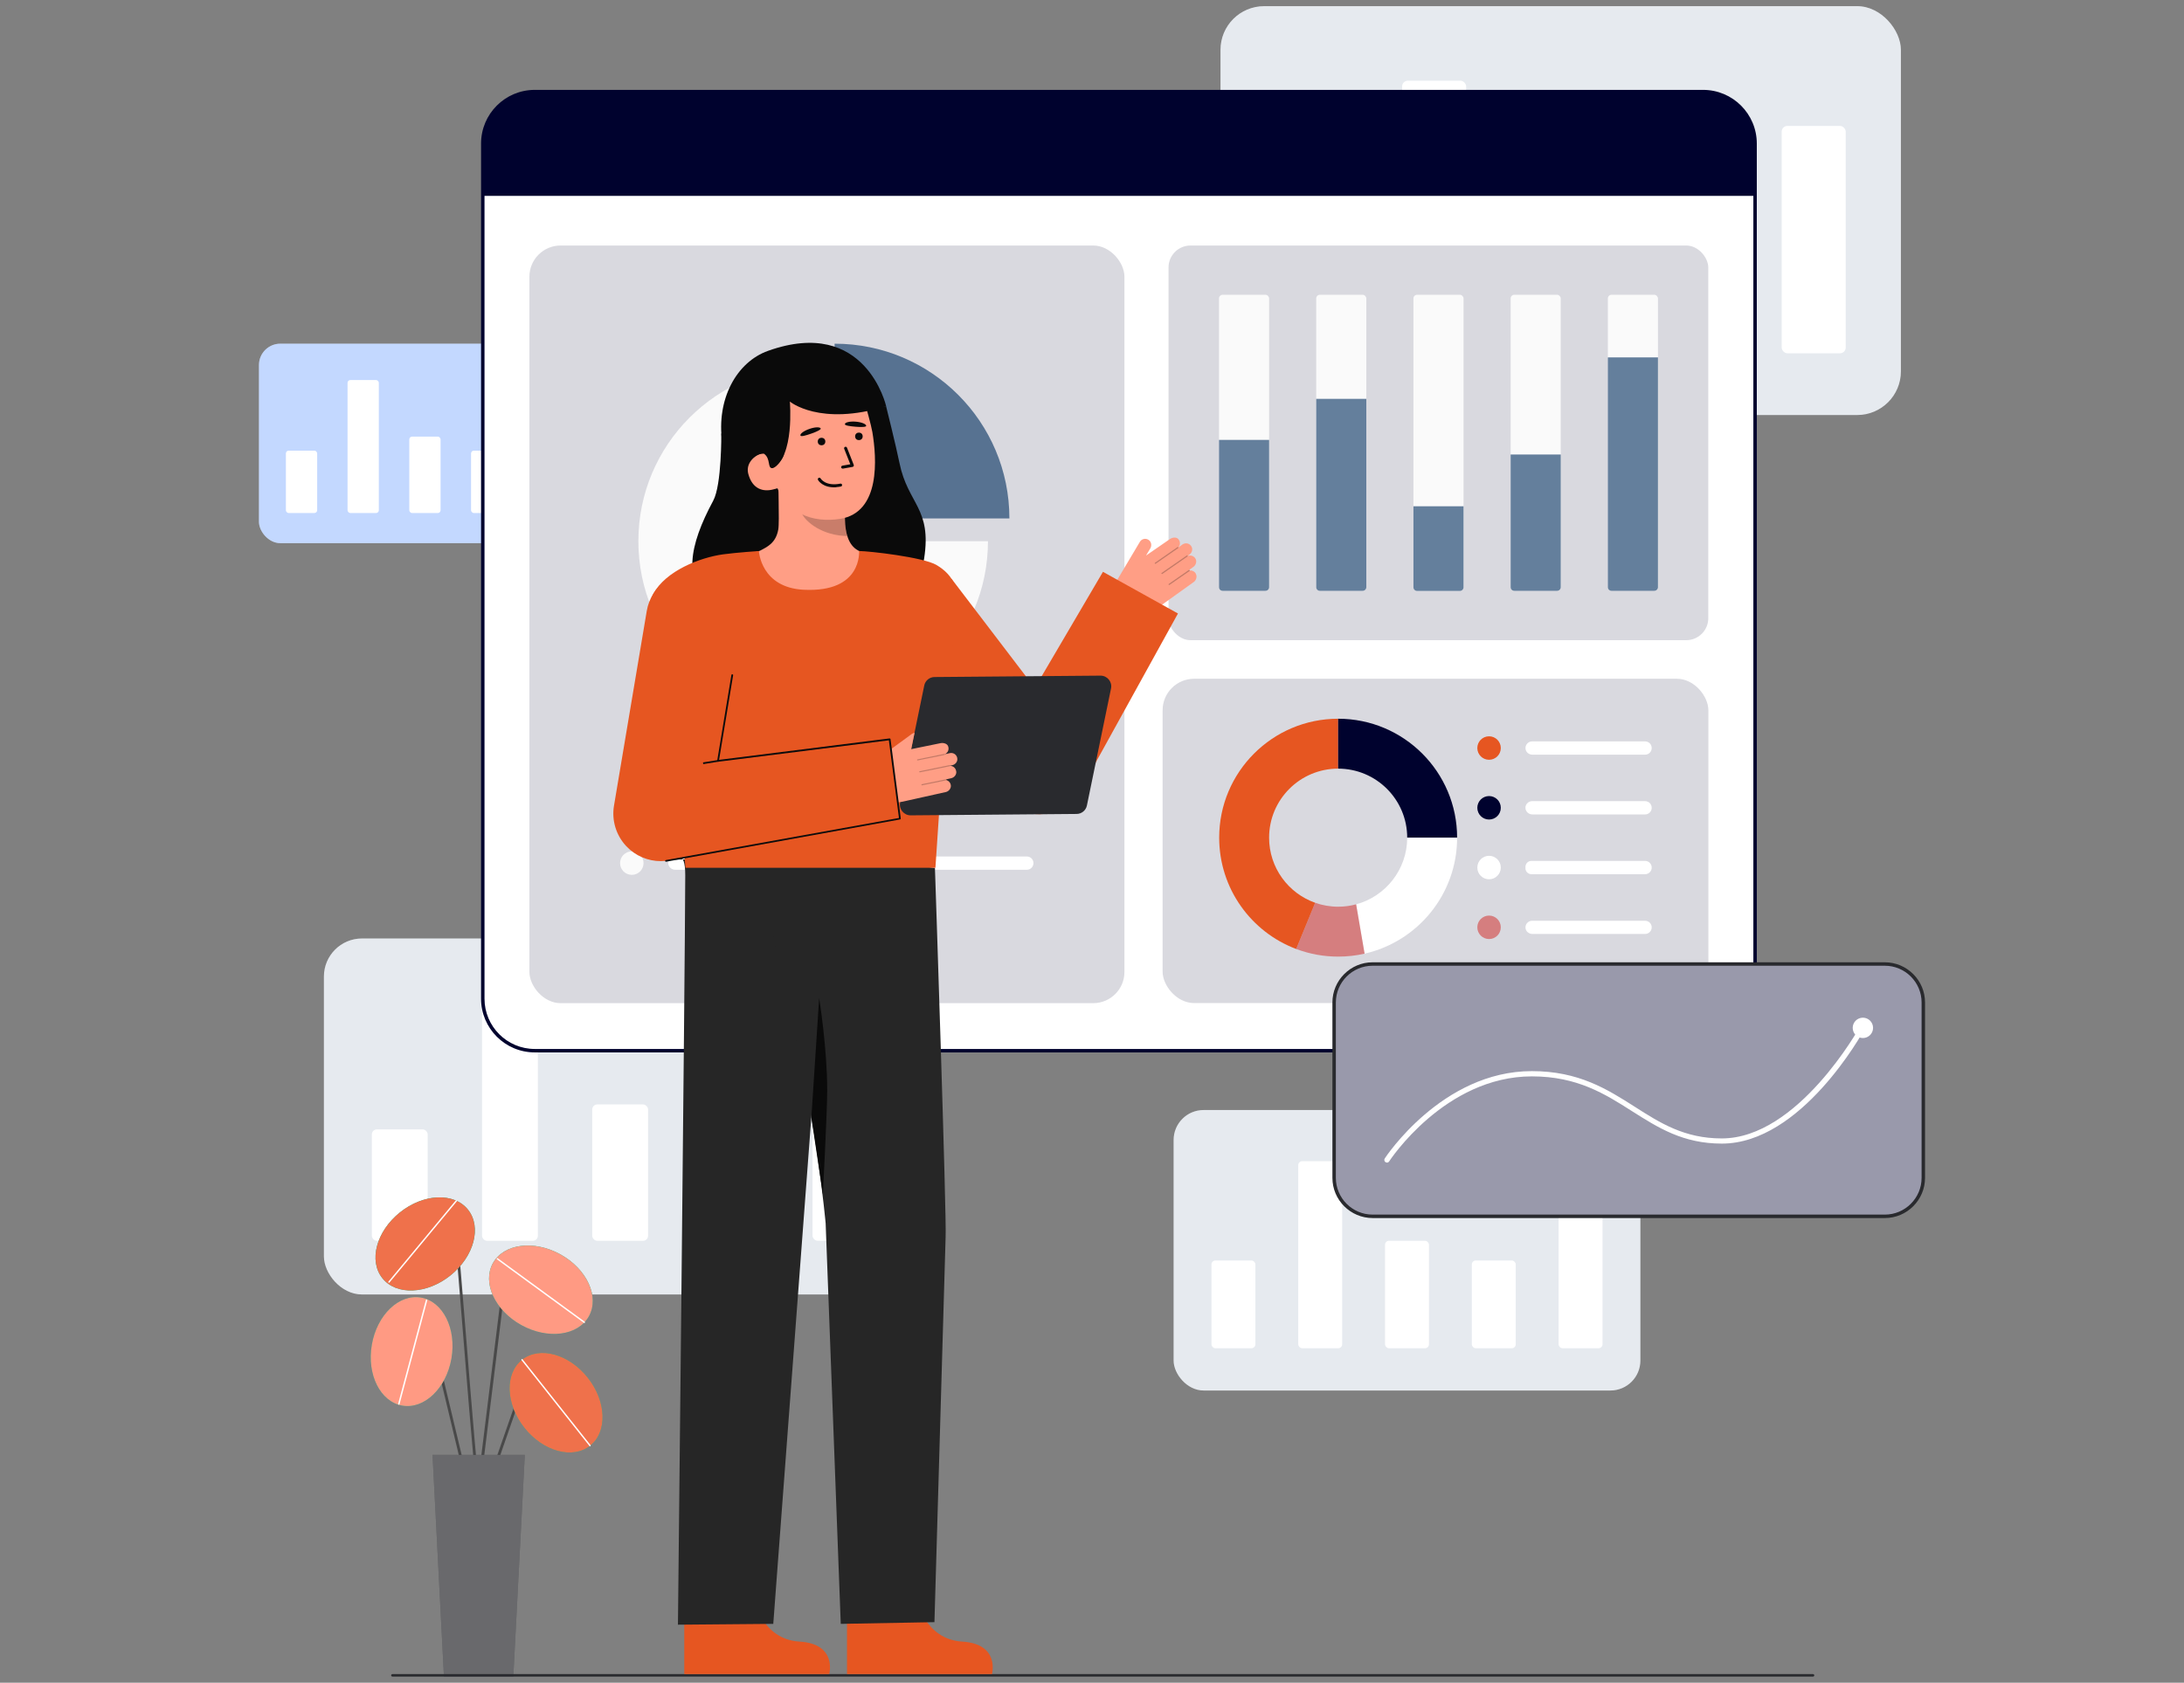
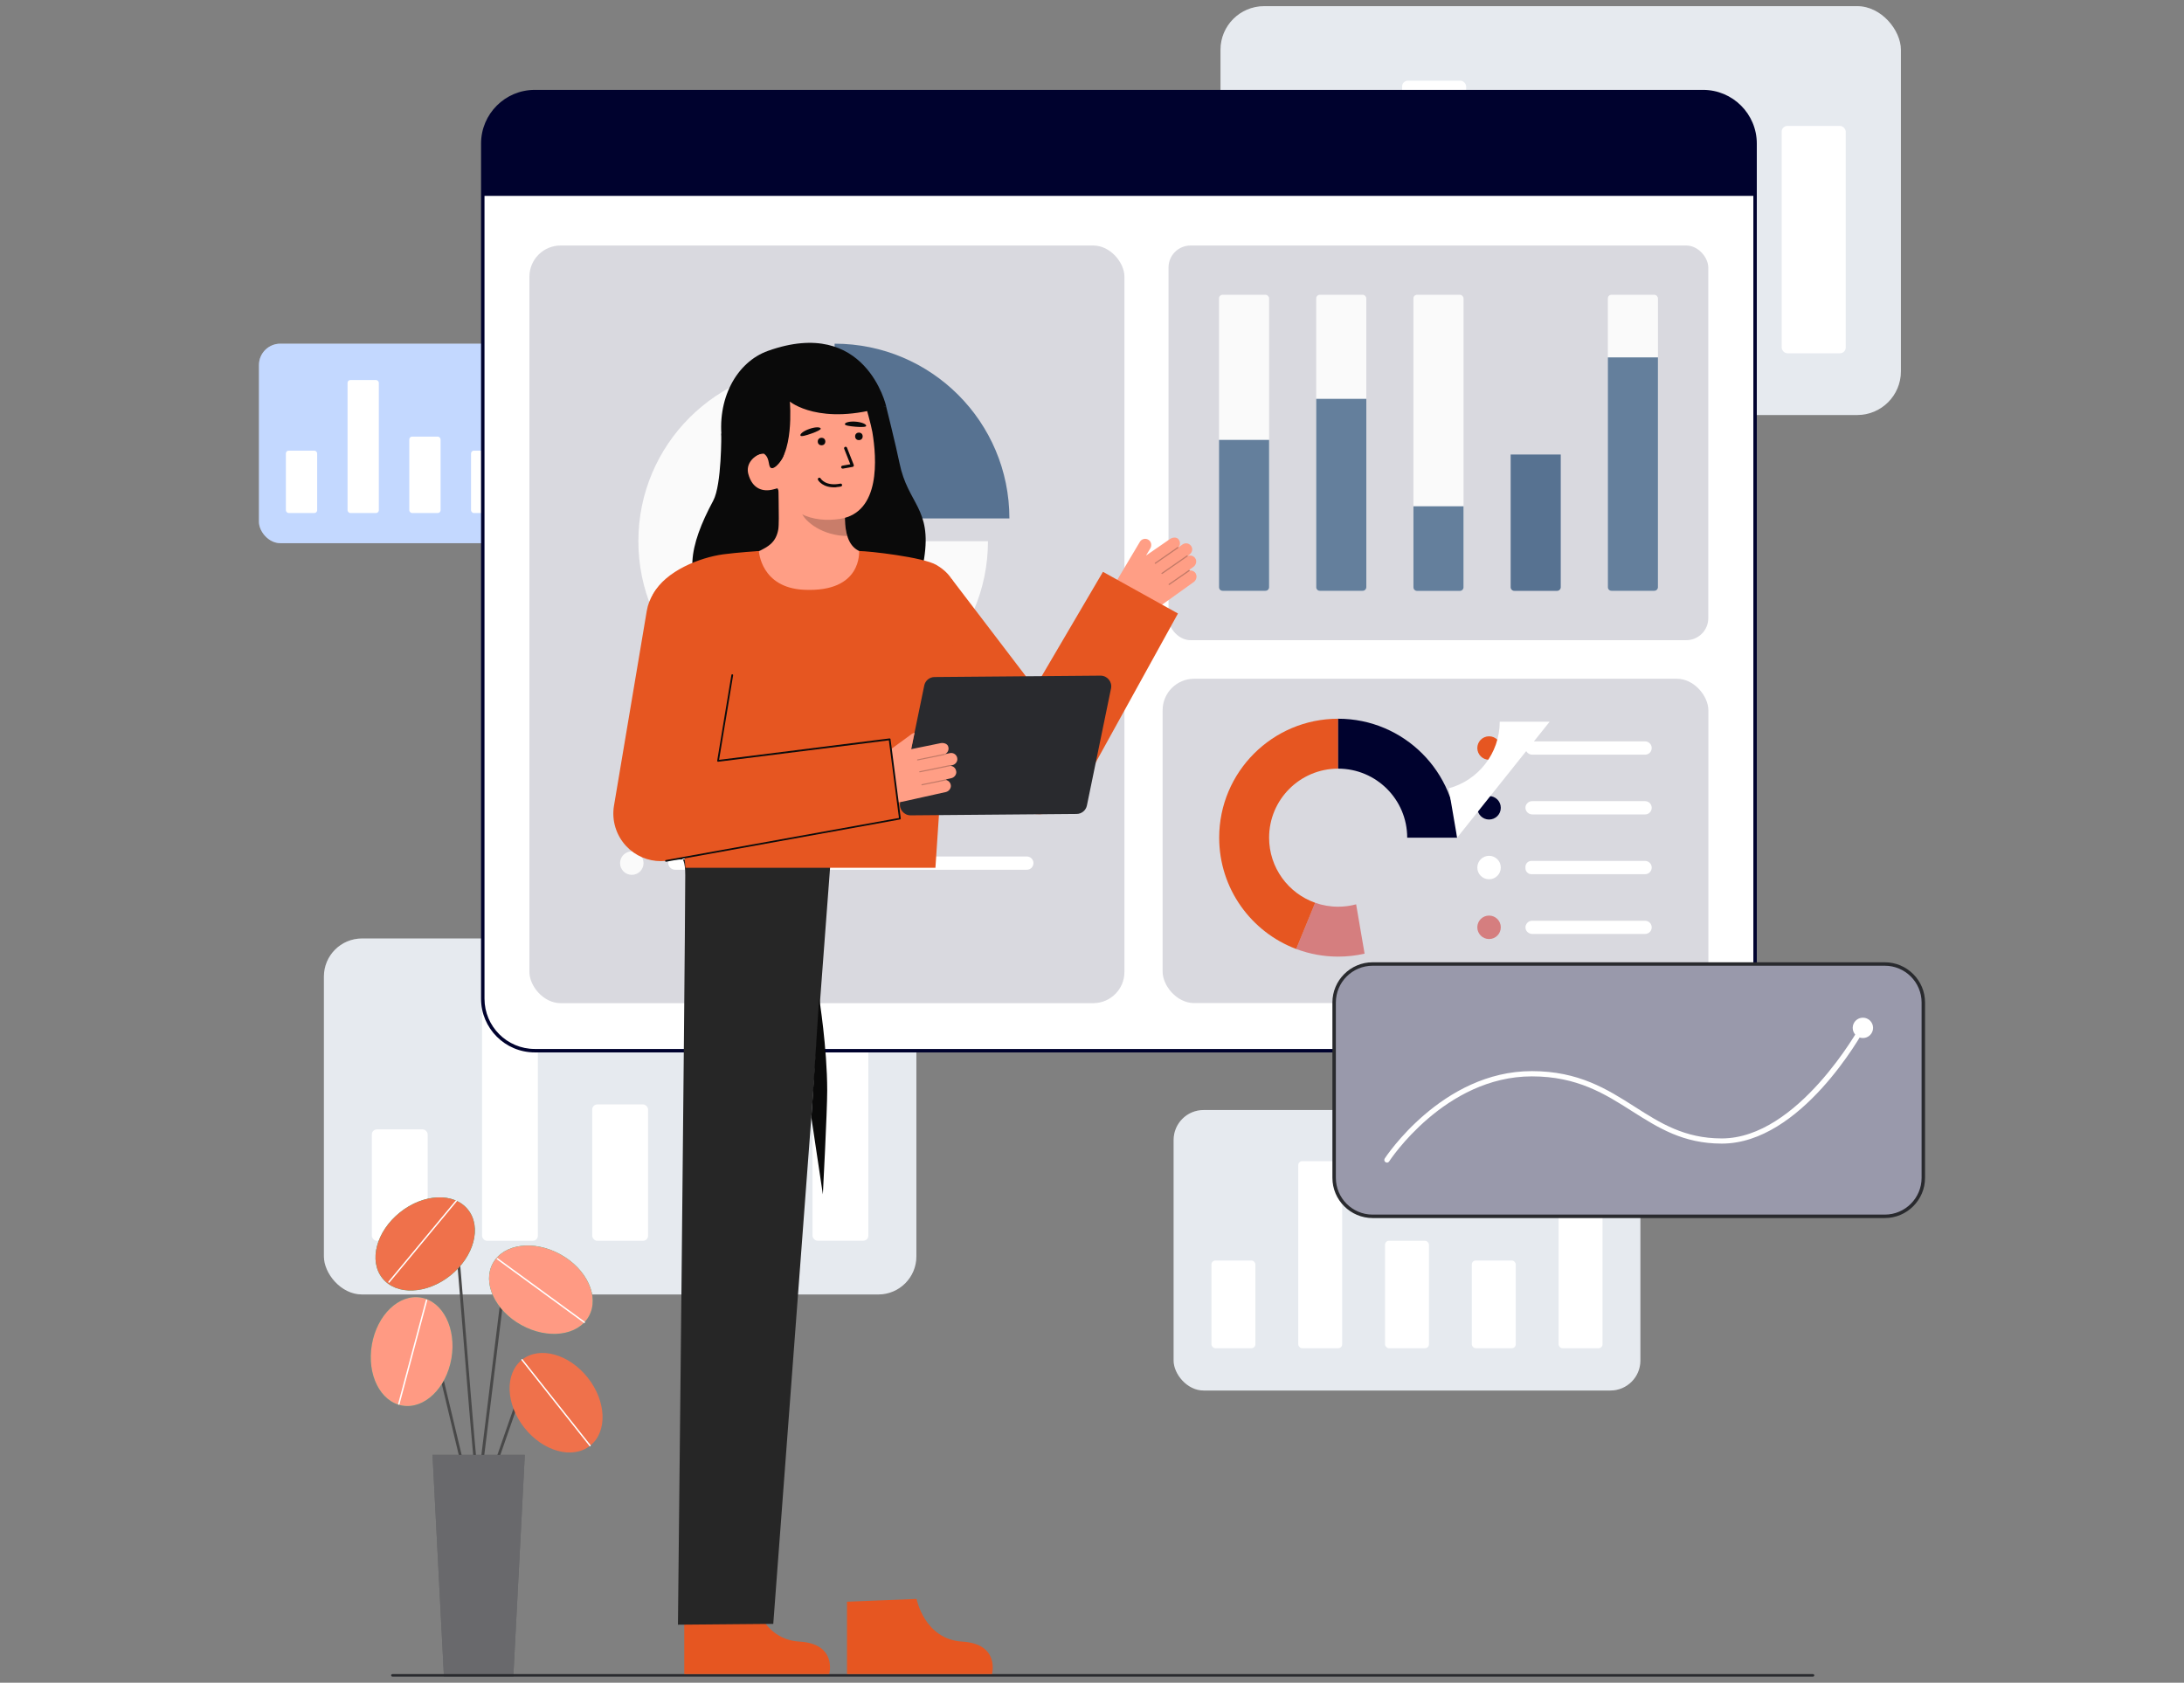
<svg xmlns="http://www.w3.org/2000/svg" id="Layer_2" data-name="Layer 2" viewBox="0 0 266 205">
  <rect x="0" y="0" width="266" height="205" fill="#808080" stroke="none" />
  <defs>
    <style>
      .cls-1 {
        opacity: .22;
      }

      .cls-1, .cls-2, .cls-3, .cls-4, .cls-5, .cls-6, .cls-7, .cls-8, .cls-9 {
        isolation: isolate;
      }

      .cls-1, .cls-10 {
        fill: #0c0c0c;
      }

      .cls-11 {
        fill: #292a2e;
      }

      .cls-12 {
        fill: #ff9e85;
      }

      .cls-2 {
        opacity: .4;
      }

      .cls-2, .cls-4, .cls-13 {
        fill: #00022e;
      }

      .cls-14 {
        fill: #494949;
      }

      .cls-15, .cls-6 {
        fill: #fff;
      }

      .cls-16 {
        fill: #0cbc8b;
      }

      .cls-3 {
        opacity: .1;
      }

      .cls-3, .cls-9 {
        fill: #002e5e;
      }

      .cls-17 {
        opacity: .25;
      }

      .cls-18 {
        fill: #262626;
      }

      .cls-4 {
        opacity: .15;
      }

      .cls-5 {
        fill: #d32420;
        opacity: .5;
      }

      .cls-19 {
        opacity: 0;
      }

      .cls-20 {
        fill: #ef714b;
      }

      .cls-21 {
        fill: #333;
      }

      .cls-6, .cls-7 {
        opacity: .3;
      }

      .cls-7, .cls-8 {
        fill: #367cff;
      }

      .cls-22 {
        fill: #ff9a83;
      }

      .cls-23 {
        fill: #0a0a0a;
      }

      .cls-24 {
        fill: #e65621;
      }

      .cls-25 {
        fill: #fafafa;
      }

      .cls-8, .cls-9 {
        opacity: .6;
      }
    </style>
  </defs>
  <g id="Layer_1-2" data-name="Layer 1">
    <g id="data_analytics" data-name="data analytics">
      <rect class="cls-19" width="266" height="205" />
      <g id="data_analytics-2" data-name="data analytics">
        <g>
          <g>
            <g>
              <rect class="cls-15" x="142.94" y="135.23" width="56.85" height="34.17" rx="3.65" ry="3.65" />
              <rect class="cls-3" x="142.94" y="135.23" width="56.85" height="34.17" rx="3.65" ry="3.65" />
            </g>
            <g>
              <rect id="gra19_b" data-name="gra19 b" class="cls-15" x="179.26" y="153.56" width="5.35" height="10.69" rx=".48" ry=".48" />
              <rect id="gra19_b-2" data-name="gra19 b-2" class="cls-15" x="189.83" y="145.24" width="5.35" height="19.01" rx=".48" ry=".48" />
              <rect id="gra19_b-3" data-name="gra19 b-3" class="cls-15" x="147.55" y="153.56" width="5.35" height="10.69" rx=".48" ry=".48" />
              <rect id="gra19_b-4" data-name="gra19 b-4" class="cls-15" x="158.12" y="141.46" width="5.35" height="22.79" rx=".48" ry=".48" />
              <rect id="gra19_b-5" data-name="gra19 b-5" class="cls-15" x="168.69" y="151.16" width="5.35" height="13.09" rx=".48" ry=".48" />
            </g>
          </g>
          <g>
            <g>
              <rect class="cls-15" x="39.45" y="114.33" width="72.16" height="43.37" rx="4.64" ry="4.64" />
              <rect class="cls-3" x="39.45" y="114.33" width="72.16" height="43.37" rx="4.64" ry="4.64" />
            </g>
            <g>
              <rect id="gra19_b-6" data-name="gra19 b-6" class="cls-15" x="85.55" y="137.59" width="6.8" height="13.57" rx=".61" ry=".61" />
              <rect id="gra19_b-7" data-name="gra19 b-7" class="cls-15" x="98.96" y="127.03" width="6.8" height="24.12" rx=".61" ry=".61" />
              <rect id="gra19_b-8" data-name="gra19 b-8" class="cls-15" x="45.29" y="137.59" width="6.8" height="13.57" rx=".61" ry=".61" />
              <rect id="gra19_b-9" data-name="gra19 b-9" class="cls-15" x="58.71" y="122.24" width="6.8" height="28.92" rx=".61" ry=".61" />
              <rect id="gra19_b-10" data-name="gra19 b-10" class="cls-15" x="72.13" y="134.55" width="6.8" height="16.61" rx=".61" ry=".61" />
            </g>
          </g>
          <g>
            <g>
              <rect class="cls-15" x="148.65" y=".75" width="82.87" height="49.81" rx="5.32" ry="5.32" />
              <rect class="cls-3" x="148.65" y=".75" width="82.87" height="49.81" rx="5.32" ry="5.32" />
            </g>
            <g>
              <rect id="gra19_b-11" data-name="gra19 b-11" class="cls-15" x="201.59" y="27.46" width="7.8" height="15.58" rx=".7" ry=".7" />
              <rect id="gra19_b-12" data-name="gra19 b-12" class="cls-15" x="217" y="15.34" width="7.8" height="27.7" rx=".7" ry=".7" />
              <rect id="gra19_b-13" data-name="gra19 b-13" class="cls-15" x="155.36" y="27.46" width="7.8" height="15.58" rx=".7" ry=".7" />
              <rect id="gra19_b-14" data-name="gra19 b-14" class="cls-15" x="170.77" y="9.83" width="7.8" height="33.22" rx=".7" ry=".7" />
              <rect id="gra19_b-15" data-name="gra19 b-15" class="cls-15" x="186.18" y="23.97" width="7.8" height="19.08" rx=".7" ry=".7" />
            </g>
          </g>
          <g>
            <g>
              <rect class="cls-15" x="31.54" y="41.87" width="40.43" height="24.3" rx="2.6" ry="2.6" />
              <rect class="cls-7" x="31.54" y="41.87" width="40.43" height="24.3" rx="2.6" ry="2.6" />
            </g>
            <g>
              <rect id="gra19_b-16" data-name="gra19 b-16" class="cls-15" x="57.37" y="54.9" width="3.81" height="7.6" rx=".34" ry=".34" />
              <rect id="gra19_b-17" data-name="gra19 b-17" class="cls-15" x="64.89" y="48.99" width="3.81" height="13.51" rx=".34" ry=".34" />
              <rect id="gra19_b-18" data-name="gra19 b-18" class="cls-15" x="34.82" y="54.9" width="3.81" height="7.6" rx=".34" ry=".34" />
              <rect id="gra19_b-19" data-name="gra19 b-19" class="cls-15" x="42.33" y="46.3" width="3.81" height="16.2" rx=".34" ry=".34" />
              <rect id="gra19_b-20" data-name="gra19 b-20" class="cls-15" x="49.85" y="53.19" width="3.81" height="9.31" rx=".34" ry=".34" />
            </g>
          </g>
          <g>
            <rect class="cls-15" x="58.8" y="11.16" width="154.95" height="116.84" rx="6.33" ry="6.33" />
            <path class="cls-13" d="M58.59,121.67V17.49c0-3.61,2.93-6.54,6.54-6.54h142.3c3.61,0,6.54,2.93,6.54,6.54v104.18c0,3.61-2.93,6.54-6.54,6.54H65.13c-3.61,0-6.54-2.93-6.54-6.54h0ZM65.13,11.37c-3.37,0-6.12,2.74-6.12,6.12v104.18c0,3.37,2.74,6.12,6.12,6.12h142.3c3.37,0,6.12-2.74,6.12-6.12V17.49c0-3.37-2.74-6.12-6.12-6.12H65.13Z" />
            <path class="cls-13" d="M58.8,17.49v6.37h154.95v-6.37c0-3.49-2.83-6.33-6.33-6.33H65.13c-3.49,0-6.33,2.83-6.33,6.33Z" />
            <g>
              <rect class="cls-15" x="142.32" y="29.91" width="65.74" height="48.08" rx="2.68" ry="2.68" />
              <rect class="cls-4" x="142.32" y="29.91" width="65.74" height="48.08" rx="2.68" ry="2.68" />
              <g>
                <rect id="grp6_b" data-name="grp6 b" class="cls-25" x="148.47" y="35.91" width="6.1" height="36.08" rx=".44" ry=".44" />
                <path id="grp6_b-2" data-name="grp6 b-2" class="cls-9" d="M148.47,53.59h6.1v17.95c0,.24-.2.44-.44.44h-5.22c-.24,0-.44-.2-.44-.44v-17.95h0Z" />
              </g>
              <g>
                <rect id="grp6_b-3" data-name="grp6 b-3" class="cls-25" x="160.31" y="35.91" width="6.1" height="36.08" rx=".44" ry=".44" />
                <path id="grp6_b-4" data-name="grp6 b-4" class="cls-9" d="M160.31,48.59h6.1v22.95c0,.24-.2.44-.44.44h-5.22c-.24,0-.44-.2-.44-.44v-22.95h0Z" />
              </g>
              <g>
                <rect id="grp6_b-5" data-name="grp6 b-5" class="cls-25" x="195.83" y="35.91" width="6.1" height="36.08" rx=".44" ry=".44" />
                <path id="grp6_b-6" data-name="grp6 b-6" class="cls-9" d="M195.83,43.54h6.1v28c0,.24-.2.44-.44.44h-5.22c-.24,0-.44-.2-.44-.44v-28h0Z" />
              </g>
              <g>
                <rect id="grp6_b-7" data-name="grp6 b-7" class="cls-25" x="172.15" y="35.91" width="6.1" height="36.08" rx=".44" ry=".44" />
                <path id="grp6_b-8" data-name="grp6 b-8" class="cls-9" d="M172.15,61.68h6.1v9.87c0,.24-.2.44-.44.44h-5.22c-.24,0-.44-.2-.44-.44v-9.87h0Z" />
              </g>
              <g>
-                 <rect id="grp6_b-9" data-name="grp6 b-9" class="cls-25" x="183.99" y="35.91" width="6.1" height="36.08" rx=".44" ry=".44" />
                <path id="grp6_b-10" data-name="grp6 b-10" class="cls-9" d="M183.99,55.37h6.1v16.17c0,.24-.2.44-.44.44h-5.22c-.24,0-.44-.2-.44-.44v-16.17h0Z" />
              </g>
            </g>
            <g>
              <rect class="cls-4" x="141.6" y="82.69" width="66.47" height="39.51" rx="3.84" ry="3.84" />
              <circle id="gra7_p" data-name="gra7 p" class="cls-24" cx="181.36" cy="91.13" r="1.43" />
              <circle id="gra7_p-2" data-name="gra7 p-2" class="cls-13" cx="181.36" cy="98.41" r="1.43" />
              <circle id="gra7_p-3" data-name="gra7 p-3" class="cls-15" cx="181.36" cy="105.69" r="1.43" />
              <circle id="gra7_p-4" data-name="gra7 p-4" class="cls-5" cx="181.36" cy="112.97" r="1.43" />
              <path class="cls-15" d="M201.17,91.13h0c0,.45-.36.81-.81.81h-13.72c-.39,0-.75-.26-.83-.65-.06-.28.04-.55.22-.73.15-.15.35-.24.57-.24h13.76c.45,0,.81.36.81.81h0Z" />
              <path class="cls-15" d="M201.17,98.41h0c0,.45-.36.81-.81.81h-13.72c-.47,0-.87-.38-.85-.85.01-.21.1-.39.24-.53.15-.15.35-.24.57-.24h13.76c.45,0,.81.36.81.81h0Z" />
              <path class="cls-15" d="M201.17,105.69h0c0,.45-.36.81-.81.81h-13.84c-.4,0-.73-.32-.73-.73v-.16c0-.4.32-.73.73-.73h13.84c.45,0,.81.36.81.81h0Z" />
              <path class="cls-15" d="M201.17,112.97h0c0,.45-.36.81-.81.81h-13.72c-.39,0-.75-.26-.83-.64-.06-.28.04-.55.22-.73.15-.15.35-.24.57-.24h13.76c.45,0,.81.36.81.81h0Z" />
              <g>
                <path class="cls-24" d="M154.57,102.05c0,3.66,2.34,6.78,5.61,7.93l-2.31,5.63c-5.48-2.06-9.38-7.36-9.38-13.56,0-8,6.49-14.49,14.49-14.49v6.08c-4.65,0-8.41,3.77-8.41,8.41h0Z" />
                <path class="cls-13" d="M177.47,102.05h-6.08c0-4.65-3.77-8.41-8.41-8.41v-6.08c8,0,14.49,6.49,14.49,14.49Z" />
-                 <path class="cls-15" d="M177.47,102.05c0,6.9-4.82,12.67-11.27,14.13l-1.03-6.01c3.58-.96,6.22-4.24,6.22-8.12h6.08Z" />
+                 <path class="cls-15" d="M177.47,102.05l-1.03-6.01c3.58-.96,6.22-4.24,6.22-8.12h6.08Z" />
                <path class="cls-5" d="M166.2,116.18c-1.04.24-2.12.36-3.22.36-1.8,0-3.52-.33-5.11-.93l2.31-5.63c.87.31,1.82.48,2.8.48.76,0,1.49-.1,2.19-.29l1.03,6.01h0Z" />
              </g>
            </g>
            <g>
              <rect class="cls-4" x="64.48" y="29.91" width="72.47" height="92.3" rx="3.8" ry="3.8" />
              <path id="gra14_p" data-name="gra14 p" class="cls-25" d="M120.33,65.93c0,11.76-9.53,21.29-21.29,21.29s-21.29-9.53-21.29-21.29,9.53-21.29,21.29-21.29v21.29h21.29Z" />
              <path id="gra14_p-2" data-name="gra14 p-2" class="cls-9" d="M122.94,63.16h-21.29v-21.29c11.76,0,21.29,9.53,21.29,21.29Z" />
              <circle id="gra7_p-5" data-name="gra7 p-5" class="cls-8" cx="76.95" cy="97.87" r="1.43" />
              <circle id="gra7_p-6" data-name="gra7 p-6" class="cls-25" cx="76.95" cy="105.15" r="1.43" />
              <path class="cls-8" d="M125.87,97.87h0c0,.45-.36.81-.81.81h-42.83c-.39,0-.75-.26-.83-.65-.06-.28.04-.55.22-.73.15-.15.35-.24.57-.24h42.86c.45,0,.81.36.81.81h0Z" />
              <path class="cls-15" d="M125.87,105.15h0c0,.45-.36.81-.81.81h-42.82c-.47,0-.87-.38-.85-.85.01-.21.1-.39.24-.53.15-.15.35-.24.57-.24h42.86c.45,0,.81.36.81.81h0Z" />
            </g>
          </g>
          <g>
            <path class="cls-14" d="M58.3,181.51s-.09-.02-.12-.05c-.24-.24-.64-4.73-1.71-18.07-.44-5.46-.85-10.62-1.16-13.75-.02-.22-.11-.25-.14-.26-.41-.12-1.67.87-2.38,1.74-.06.07-.17.09-.24.03s-.09-.17-.03-.24c.47-.57,1.98-2.08,2.75-1.85.15.05.35.18.38.56.3,3.14.72,8.3,1.16,13.76.65,8.11,1.39,17.29,1.63,17.87.05.07.04.16-.02.22-.03.03-.08.05-.12.05h0Z" />
            <ellipse class="cls-16" cx="51.78" cy="151.55" rx="6.68" ry="4.92" transform="translate(-83.41 65.69) rotate(-38.72)" />
            <ellipse class="cls-20" cx="51.78" cy="151.55" rx="6.68" ry="4.92" transform="translate(-83.41 65.69) rotate(-38.72)" />
            <path class="cls-15" d="M47.38,156.27s-.04,0-.06-.02c-.04-.03-.04-.09-.01-.12l8.2-9.89s.08-.04.12-.01c.04.03.04.09.01.12l-8.2,9.89s-.04.03-.07.03Z" />
            <path class="cls-14" d="M60.08,179.39s-.04,0-.06,0c-.09-.03-.14-.13-.11-.22l3.08-8.86c.18-.53.62-.93,1.17-1.06.55-.13,1.12.02,1.52.41l1.63,1.56c.07.07.07.18,0,.25-.07.07-.18.07-.25,0l-1.63-1.56c-.32-.31-.77-.43-1.2-.32-.43.1-.78.42-.92.84l-3.08,8.86c-.02.07-.09.12-.16.12h0Z" />
-             <ellipse class="cls-16" cx="67.73" cy="170.88" rx="4.92" ry="6.68" transform="translate(-91.43 78.93) rotate(-38.36)" />
            <path class="cls-14" d="M56.9,180.95c-.08,0-.15-.05-.17-.13l-5.17-21.61c-.07-.31-.3-.53-.61-.61-.31-.07-.61.02-.82.26l-1.59,1.84c-.06.07-.17.08-.24.02-.07-.06-.08-.17-.02-.24l1.59-1.84c.29-.33.73-.48,1.16-.37.43.1.76.44.86.86l5.17,21.61c.02.09-.04.19-.13.21-.01,0-.03,0-.04,0h0Z" />
            <ellipse class="cls-16" cx="50.14" cy="164.66" rx="6.68" ry="4.92" transform="translate(-120.66 186.01) rotate(-80.19)" />
            <path class="cls-14" d="M58.3,181.51s-.01,0-.02,0c-.1-.01-.16-.1-.15-.19l3.3-26.8c.07-.6.48-1.09,1.06-1.27.58-.18,1.19,0,1.6.45l3.77,4.27c.06.07.06.18-.02.24-.07.06-.18.06-.24-.02l-3.77-4.27c-.31-.35-.78-.49-1.23-.35-.45.14-.76.52-.82.98l-3.3,26.8c-.01.09-.09.15-.17.15h0Z" />
            <ellipse class="cls-16" cx="65.88" cy="157.11" rx="4.92" ry="6.68" transform="translate(-103.49 138.72) rotate(-61.05)" />
            <ellipse class="cls-20" cx="67.73" cy="170.88" rx="4.92" ry="6.68" transform="translate(-91.43 78.93) rotate(-38.36)" />
            <ellipse class="cls-22" cx="50.14" cy="164.66" rx="6.68" ry="4.92" transform="translate(-120.66 186.01) rotate(-80.19)" />
            <ellipse class="cls-22" cx="65.88" cy="157.11" rx="4.92" ry="6.68" transform="translate(-103.49 138.72) rotate(-61.05)" />
            <polygon class="cls-11" points="62.52 204.25 54.07 204.25 52.68 177.24 63.92 177.24 62.52 204.25" />
            <polygon class="cls-6" points="62.52 204.25 54.07 204.25 52.68 177.24 63.92 177.24 62.52 204.25" />
            <path class="cls-15" d="M71.87,176.2s-.05-.01-.07-.03l-8.29-10.47s-.02-.09.01-.12c.04-.03.09-.02.12.01l8.29,10.47s.02.09-.01.12c-.02.01-.04.02-.05.02h0Z" />
            <path class="cls-15" d="M71.17,161.18s-.04,0-.05-.02l-10.6-7.74s-.05-.08-.02-.12c.03-.04.08-.05.12-.02l10.6,7.74s.05.08.02.12c-.02.02-.04.04-.07.04h0Z" />
            <path class="cls-15" d="M48.57,171.13s-.01,0-.02,0c-.05-.01-.07-.06-.06-.11l3.38-12.65s.06-.07.11-.06c.05.01.07.06.06.11l-3.38,12.65s-.05.06-.08.06h0Z" />
          </g>
          <path class="cls-11" d="M220.82,204.25H47.79c-.08,0-.15-.07-.15-.15s.07-.15.15-.15h173.03c.08,0,.15.07.15.15s-.07.15-.15.15Z" />
          <g>
            <g>
              <path class="cls-24" d="M91.81,194.78s.95,4.94,5.57,5.21,3.62,3.96,3.62,3.96h-17.66v-8.82l8.47-.34h0Z" />
              <path class="cls-18" d="M82.15,104.74s1.32-1.48,1.31,1.88c-.04,12.56-.89,91.31-.89,91.31l11.61-.1,7.03-93.61-19.05.51h0Z" />
              <path class="cls-24" d="M111.63,194.78s.95,4.94,5.57,5.21c4.62.28,3.62,3.96,3.62,3.96h-17.66v-8.82l8.47-.34Z" />
-               <path class="cls-18" d="M113.87,105.72s1.45,42.91,1.3,45.01l-1.36,46.89-11.41.21-1.84-48.79s-1.21-13.46-4.46-25.96c-1.67-6.41-2.66-12.98-2.99-19.6h0l20.76,2.25h0Z" />
              <path class="cls-23" d="M98.82,136.14l.95-14.55s.98,6.05.98,11.27c0,2.55-.53,12.64-.53,12.64l-1.4-9.35h0Z" />
              <path class="cls-21" d="M82.02,104.74h-.04s.03-.73.04,0Z" />
            </g>
            <g>
              <path class="cls-21" d="M82.07,104.74h-.04s.03-.73.04,0Z" />
              <g>
                <path class="cls-12" d="M145.66,69.91c-.15-.3-.47-.44-.77-.41,0-.01,0-.03,0-.04-.01-.02-.04-.03-.06-.03l.52-.37c.31-.22.44-.65.26-.99-.19-.35-.61-.48-.95-.34,0,0,0-.01,0-.02l.21-.15c.3-.21.42-.6.27-.93-.2-.44-.75-.57-1.12-.3l-.49.35s0,0,0,0c0,0,0,0-.01,0,.23-.26.26-.64.05-.93-.23-.37-.77-.3-1.09-.07l-2.9,2,.52-.87c.21-.35.13-.82-.21-1.04-.36-.24-.84-.13-1.06.24l-2.83,4.76c-.69,1.16-.33,2.66.81,3.38h0c1.3.82,2.97.78,4.22-.12l4.37-3.13c.29-.21.42-.65.26-.96h0Z" />
                <g class="cls-17">
                  <path class="cls-10" d="M140.65,68.66s.06.04.1.02l2.75-1.91s.04-.06.02-.1c-.02-.03-.06-.04-.1-.02l-2.75,1.91s-.04.06-.02.1h0s0,0,0,0Z" />
                </g>
                <g class="cls-17">
                  <path class="cls-10" d="M141.46,69.9s.06.04.1.02l3.07-2.13s.04-.06.02-.1c-.02-.03-.06-.04-.1-.02l-3.07,2.13s-.04.06-.02.1h0s0,0,0,0Z" />
                </g>
                <g class="cls-17">
                  <path class="cls-10" d="M142.33,71.24s.06.04.1.02l2.45-1.7s.04-.06.02-.1c-.02-.03-.06-.04-.1-.02l-2.45,1.7s-.04.06-.02.1h0s0,0,0,0Z" />
                </g>
              </g>
              <path class="cls-24" d="M134.33,69.67l-8.3,14.14-10.13-13.29-8.41,7.58,14.37,18.6.09.13c.5.69,1.16,1.27,1.97,1.7,2.81,1.48,6.28.4,7.75-2.41l11.8-21.38-9.14-5.08h0Z" />
              <path class="cls-10" d="M125.21,85.5s-.03,0-.05-.01c-.05-.03-.07-.09-.05-.14l.81-1.59c.03-.05.09-.07.14-.05.05.03.07.09.05.14l-.81,1.59s-.06.06-.09.06h0Z" />
              <rect class="cls-10" x="113.06" y="85.86" width="4.47" height=".21" transform="translate(22.94 196.2) rotate(-86.75)" />
              <g>
                <g>
                  <path class="cls-23" d="M87.85,52.82s.06,6.24-.98,8.17c-2.99,5.56-3.71,9.81-.19,12.75s24.71,1.66,25.87-5.67c.97-6.17-1.97-6.65-2.99-11.63-.46-2.25-1.64-6.96-1.64-6.96" />
                  <path id="sk" class="cls-12" d="M106.52,67.67s-.51,6.74-8.34,6.08c-5.42-.46-7.3-6.23-7.43-6.24.59-.12,1.57-.29,1.83-.43.86-.45,1.92-.92,2.21-2.58.17-.95-.06-5.85.04-6.82l8.31,1.94c-.14,2.04-1,6.77,1.85,7.64.47.14.98.28,1.52.4h0Z" />
                  <path id="sh" class="cls-1" d="M103.21,65.31c-.11-.38-.18-.71-.24-1.3-.1-1.05-.03-2.02.08-3.01-1.68-.24-3.29-.96-4.59-2.06-.16.57-1.03,3.06-.8,3.6.44,1.03,2.51,2.73,5.55,2.76h0Z" />
                  <path class="cls-12" d="M102.32,63.21c-3.26.52-6.88-.58-8.03-4.89l-1.74-3.84c-1.15-4.31.18-8.41,4.24-9.49h0c4.06-1.08,7.47.03,8.62,4.35,0,0,.7,2.46.84,3.3.53,3.17,1.02,9.78-3.92,10.57h0Z" />
                  <path id="e1_eb" data-name="e1 eb" class="cls-23" d="M105.5,51.88c0,.14-.54.17-1.26.11s-1.36-.15-1.34-.32c.02-.22.62-.36,1.33-.3s1.27.29,1.27.51Z" />
                  <path class="cls-23" d="M89.36,56.1l4.73.94c2.71-1.34,2.11-8.12,2.11-8.12,0,0,3.64,3.06,11.73.57,0,0-2.47-10.99-14.38-6.75-3.84,1.36-6.33,5.89-5.59,11.14.52,3.68,1.4,2.23,1.4,2.23Z" />
                  <path class="cls-12" d="M94.19,59.62c-1.23.33-2.55-.02-3.05-1.88-.33-1.23.62-2.26,1.85-2.59l.86.66,1.4,3.53-1.06.28h0Z" />
                  <g>
                    <circle id="e1_eye" data-name="e1 eye" class="cls-23" cx="104.61" cy="53.16" r=".46" />
                    <g id="e1_n" data-name="e1 n">
                      <path class="cls-23" d="M102.64,57.09c-.09,0-.18-.06-.19-.15-.02-.1.05-.19.15-.21l.96-.17-.74-1.88c-.04-.09,0-.2.1-.24.09-.04.2,0,.24.1l.82,2.09c.02.05.02.11-.01.16-.03.05-.07.08-.13.09l-1.18.21s-.01,0-.02,0h0Z" />
                    </g>
                    <g id="e1_m" data-name="e1 m">
                      <path class="cls-23" d="M101.87,59.36c-1.65.12-2.22-.84-2.24-.89-.05-.09-.02-.2.07-.25.09-.05.2-.02.25.07.02.04.6.98,2.4.63.1-.02.2.05.21.14.02.1-.05.2-.14.21-.19.04-.38.06-.55.07h0Z" />
                    </g>
                    <path id="e1_eb-2" data-name="e1 eb-2" class="cls-23" d="M99.96,52.2c.05.13-.43.37-1.11.61-.68.24-1.3.42-1.36.25-.08-.21.42-.58,1.1-.81.68-.24,1.28-.25,1.37-.05h0Z" />
                    <circle id="e1_eye-2" data-name="e1 eye-2" class="cls-23" cx="100.06" cy="53.79" r=".46" />
                  </g>
                  <path class="cls-23" d="M91.25,54.41l.07,1.74c.3-.42.76-.73,1.31-.84.14-.03.27-.04.41-.04.88.6.38,1.84,1.06,1.76.39-.05,1.2-1.03,1.37-1.61.11-.37-.96-1.68-.98-2.06" />
                </g>
                <path class="cls-24" d="M115.56,81.9c-.24,2.81-1.4,20.35-1.63,23.82h-30.45c-.18-3.12-2.25-16.78-2.93-22.89-.65-5.83-1.92-8.75-.99-10.47,1.52-2.82,5.69-4.44,8.53-4.83,1.73-.23,4.34-.4,4.34-.4,0,0,.22,4.47,5.49,4.72,7.17.34,6.69-4.72,6.72-4.72,1.16,0,7.79.74,9.42,1.7,4.42,2.62,2.01,7.12,1.5,13.08h0Z" />
                <path class="cls-11" d="M135.32,83.86l-2.94,14.27c-.12.6-.65,1.03-1.26,1.03l-20.21.17c-.82,0-1.44-.75-1.28-1.55l2.94-14.27c.12-.6.65-1.03,1.26-1.03l20.21-.17c.82,0,1.44.75,1.28,1.55Z" />
                <g>
                  <path class="cls-12" d="M116.47,94c.04.38-.25.73-.63.81l-.62.14s.04.02.05.05c0,.01,0,.03,0,.04.29.08.52.34.54.67.03.35-.27.71-.61.78l-5.25,1.17c-.27.06-.55.09-.82.09-1.23,0-2.4-.6-3.12-1.64-.77-1.11-.51-2.63.58-3.43l4.47-3.27c.1-.07.22-.12.33-.14l-.41,2,.11-.03h.02s3.43-.7,3.43-.7c.38-.08.9.05.97.49.08.35-.1.69-.41.84,0,0,0,0,0,0,0,0,0,0,0,.01l.59-.13c.45-.1.9.23.91.72.01.36-.26.67-.62.75l-.26.06s0,.02,0,.02c.37,0,.7.28.74.68h0Z" />
                  <g class="cls-17">
                    <path class="cls-10" d="M111.69,92.59s.04.06.08.05l3.28-.67s.06-.04.05-.08c0-.04-.04-.06-.08-.05l-3.28.67s-.06.04-.05.08h0Z" />
                  </g>
                  <g class="cls-17">
                    <path class="cls-10" d="M111.95,94.04s.04.06.08.05l3.66-.75s.06-.04.05-.08c0-.03-.04-.06-.08-.05l-3.66.75s-.06.04-.05.08h0Z" />
                  </g>
                  <g class="cls-17">
                    <path class="cls-10" d="M112.22,95.62s.04.06.08.05l2.92-.6s.06-.04.05-.08c0-.04-.04-.06-.08-.05l-2.92.6s-.06.04-.05.08h0Z" />
                  </g>
                </g>
                <path id="b_4_b" data-name="b 4 b" class="cls-24" d="M109.62,99.73l-28.5,5.15c-.21.02-.42.03-.63.03-1.58,0-3.11-.65-4.21-1.82-1.24-1.32-1.8-3.15-1.5-4.93l3.99-23.72c.53-3.15,3.52-5.28,6.67-4.75,3.15.53,5.28,3.52,4.75,6.67l-2.72,16.33,20.9-2.62,1.25,9.66h0Z" />
                <g id="b_4_b-2" data-name="b 4 b-2">
                  <path class="cls-10" d="M81.11,104.99s-.09-.04-.1-.09c-.01-.06.03-.11.08-.12l28.4-5.13-1.23-9.46-20.79,2.61s-.07,0-.09-.03c-.02-.02-.03-.06-.03-.09l1.73-10.44c0-.06.06-.1.12-.09.06,0,.1.06.09.12l-1.71,10.3,20.76-2.61c.06,0,.11.03.12.09l1.25,9.66c0,.06-.03.11-.09.12l-28.5,5.15s-.01,0-.02,0h0Z" />
                </g>
-                 <rect class="cls-10" x="85.62" y="92.74" width="1.86" height=".21" transform="translate(-13.59 14.85) rotate(-9.1)" />
              </g>
            </g>
          </g>
          <g>
            <g>
              <rect class="cls-15" x="162.49" y="117.44" width="71.76" height="30.74" rx="4.69" ry="4.69" />
              <rect class="cls-2" x="162.49" y="117.44" width="71.76" height="30.74" rx="4.69" ry="4.69" />
              <path class="cls-11" d="M229.56,148.39h-62.38c-2.7,0-4.9-2.2-4.9-4.9v-21.36c0-2.7,2.2-4.9,4.9-4.9h62.38c2.7,0,4.9,2.2,4.9,4.9v21.36c0,2.7-2.2,4.9-4.9,4.9ZM167.18,117.65c-2.47,0-4.48,2.01-4.48,4.48v21.36c0,2.47,2.01,4.48,4.48,4.48h62.38c2.47,0,4.48-2.01,4.48-4.48v-21.36c0-2.47-2.01-4.48-4.48-4.48h-62.38Z" />
            </g>
            <g>
              <path class="cls-15" d="M168.92,141.63c-.06,0-.12-.02-.17-.05-.15-.09-.19-.29-.1-.44.07-.11,6.96-10.65,17.92-10.65,5.72,0,9.19,2.21,12.55,4.35,3.1,1.98,6.04,3.85,10.58,3.85,9.28,0,16.75-13.48,16.83-13.61.08-.15.28-.21.43-.13.15.08.21.28.13.43-.31.57-7.73,13.94-17.38,13.94-4.72,0-7.73-1.92-10.92-3.94-3.28-2.09-6.67-4.25-12.21-4.25-10.61,0-17.32,10.25-17.39,10.36-.06.09-.16.15-.27.15h0Z" />
              <circle class="cls-15" cx="226.89" cy="125.22" r="1.24" />
            </g>
          </g>
        </g>
      </g>
    </g>
  </g>
</svg>